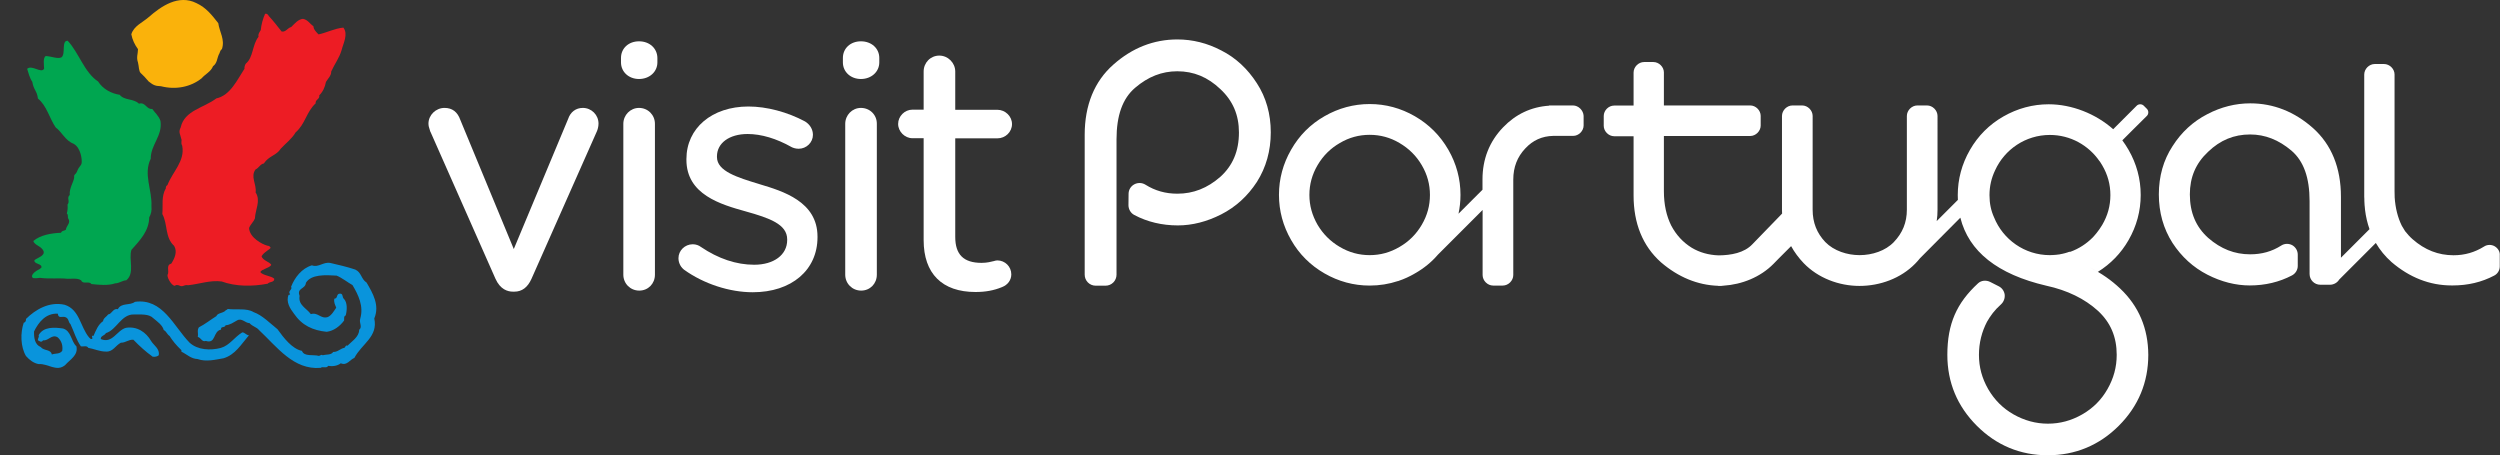
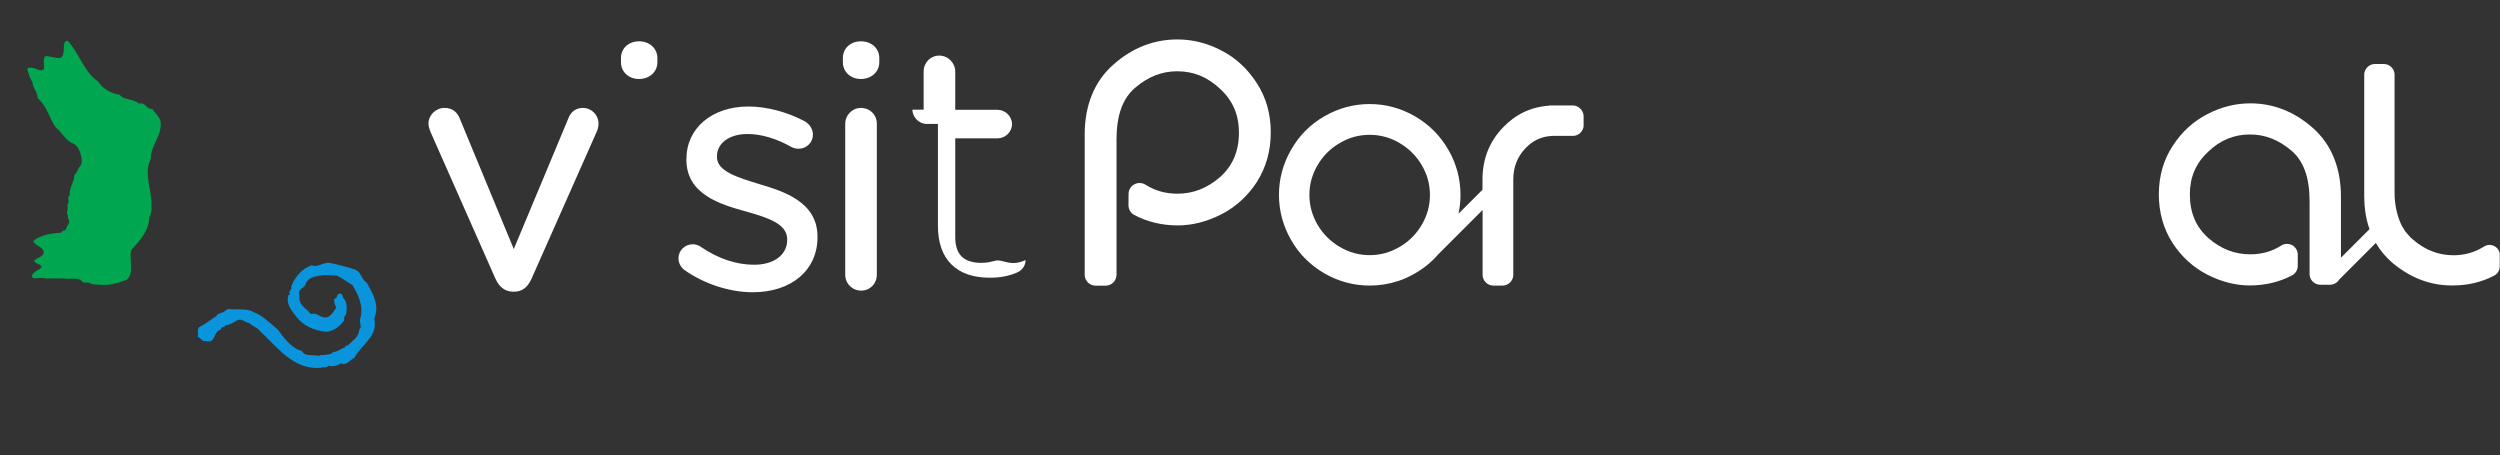
<svg xmlns="http://www.w3.org/2000/svg" xmlns:xlink="http://www.w3.org/1999/xlink" version="1.1" id="Layer_1" x="0px" y="0px" viewBox="0 0 2136.1 389" style="enable-background:new 0 0 2136.1 389;" xml:space="preserve">
  <rect x="0" y="0" width="2136.1" height="389" fill="#333333" stroke="none" />
  <style type="text/css">
	.st0{fill:#FFFFFF;}
	.st1{fill-rule:evenodd;clip-rule:evenodd;fill:#FFFFFF;}
	.st2{clip-path:url(#SVGID_2_);fill-rule:evenodd;clip-rule:evenodd;fill:#FFFFFF;}
	.st3{clip-path:url(#SVGID_2_);fill:#0994DC;}
	.st4{clip-path:url(#SVGID_2_);fill:#FAB20B;}
	.st5{fill:#ED1C24;}
	.st6{fill:#00A650;}
</style>
  <g>
    <path class="st0" d="M498,92.2c-6,0-10.6,3.5-12.6,9.5L439,212.8l-45.7-110.4c-2.4-6.8-6.9-10.2-13.5-10.2   c-7.4,0-13.7,6.1-13.7,13.4c0,1.9,0.5,3.6,1.1,5.3c0.2,0.5,0.3,0.9,0.4,1.4c0,0.1,0.1,0.2,0.2,0.3l55.6,125.7   c4.1,9,10.3,10.9,14.9,10.9h1.2c6.5,0,11.3-3.6,14.6-10.9l56-126.3c0.5-1.2,1.3-3.7,1.3-6.4C511.4,98.2,505.4,92.2,498,92.2" />
    <path class="st0" d="M546,35.3c-8.9,0-15.4,6-15.4,14.2v3.8c0,8.1,6.6,14.2,15.4,14.2c8.9,0,15.7-6.1,15.7-14.2v-3.8   C561.6,41.4,555.1,35.3,546,35.3" />
-     <path class="st0" d="M546,92.2c-7.4,0-13.4,6.1-13.4,13.6v128.9c0,7.6,6,13.6,13.6,13.6c7.6,0,13.4-5.9,13.4-13.6V105.8   C559.6,98.2,553.6,92.2,546,92.2" />
    <path class="st0" d="M649.1,157.4l-0.6-0.2c-18.4-5.6-35.9-10.9-35.9-23v-0.6c0-11.4,10.6-19.1,26.2-19.1   c11.7,0,24.7,3.9,37.6,11.2c1,0.5,3.2,1.4,6,1.4c6.7,0,12.2-5.4,12.2-11.9c0-4.6-2.5-8.8-6.7-11.4C672.8,95.7,655.1,91,639.5,91   c-31.2,0-53,18.5-53,44.9v0.6c0,29.8,29.4,38.2,50.9,44.2c20,5.6,35.2,10.9,35.2,23.8v0.6c0,12.6-11.3,21.1-28.2,21.1   c-15.3,0-30.7-5.2-45.5-15.2c-1.8-1.4-4.3-2.3-7-2.3c-6.7,0-12.2,5.4-12.2,11.9c0,4.7,2.6,8.3,5,10c16.8,12,38.7,19.1,58.5,19.1   c33.1,0,55.3-18.9,55.3-47v-0.6C698.5,172.2,668.8,163.3,649.1,157.4" />
    <path class="st0" d="M735.6,92.2c-7.4,0-13.4,6.1-13.4,13.6v128.9c0,7.6,6,13.6,13.6,13.6c7.6,0,13.4-5.9,13.4-13.6V105.8   C749.3,98.2,743.3,92.2,735.6,92.2" />
    <path class="st0" d="M735.6,35.3c-8.9,0-15.4,6-15.4,14.2v3.8c0,8.1,6.6,14.2,15.4,14.2c8.9,0,15.7-6.1,15.7-14.2v-3.8   C751.3,41.4,744.7,35.3,735.6,35.3" />
-     <path class="st0" d="M852.2,222.5c-0.9,0-1.8,0.2-3.1,0.6c-2.2,0.5-5.5,1.5-10.4,1.5c-15.4,0-22.5-7.1-22.5-22.2v-84.2h36   c6.9,0,12.5-5.5,12.5-12.2c0-6.6-5.7-12.2-12.5-12.2h-36V61.1c0-7.4-6.2-13.6-13.6-13.6c-7.5,0-13.4,6-13.4,13.6v32.6h-9.6   c-6.6,0-12.2,5.6-12.2,12.2c0,6.5,5.7,12.2,12.2,12.2h9.6v87.1c0,28.6,15.8,44.3,44.3,44.3c8.5,0,15.7-1.3,22.7-4.2   c4.9-1.9,7.9-6,7.9-10.9C864.1,227.8,858.7,222.5,852.2,222.5" />
+     <path class="st0" d="M852.2,222.5c-0.9,0-1.8,0.2-3.1,0.6c-2.2,0.5-5.5,1.5-10.4,1.5c-15.4,0-22.5-7.1-22.5-22.2v-84.2h36   c6.9,0,12.5-5.5,12.5-12.2c0-6.6-5.7-12.2-12.5-12.2h-36V61.1c0-7.4-6.2-13.6-13.6-13.6c-7.5,0-13.4,6-13.4,13.6v32.6h-9.6   c0,6.5,5.7,12.2,12.2,12.2h9.6v87.1c0,28.6,15.8,44.3,44.3,44.3c8.5,0,15.7-1.3,22.7-4.2   c4.9-1.9,7.9-6,7.9-10.9C864.1,227.8,858.7,222.5,852.2,222.5" />
    <path class="st1" d="M1144.8,211c-8-4.7-14.3-11-19-18.9c-4.6-8-7-16.4-7-25.5c0-9.1,2.3-17.5,7-25.5c4.7-8,11-14.3,19-18.9   c7.9-4.7,16.4-7,25.5-7c9.1,0,17.6,2.3,25.5,7c8,4.7,14.3,10.9,19,18.9c4.7,8,7,16.4,7,25.5c0,9.1-2.3,17.5-7,25.5   c-4.7,8-11,14.3-19,18.9c-8,4.7-16.4,7-25.5,7C1161.2,218,1152.8,215.7,1144.8,211 M1344,90.1h-20.4v0.2   c-15.3,1-28.6,7.3-39.4,18.6c-11.7,12.2-17.5,27.2-17.5,44.4v8.8l-20.5,20.5c1.1-5.2,1.7-10.6,1.7-16.1c0-13.7-3.5-26.6-10.4-38.6   c-7-12.1-16.5-21.6-28.6-28.6c-12-6.9-24.9-10.4-38.6-10.4c-13.6,0-26.6,3.5-38.6,10.4c-12.1,6.9-21.6,16.5-28.5,28.6   c-6.9,12-10.4,24.9-10.4,38.6c0,13.7,3.5,26.6,10.4,38.6c6.9,12.1,16.5,21.6,28.5,28.5c12,6.9,24.9,10.4,38.6,10.4   c8.4,0,16.5-1.3,24.3-3.9c0,0,0,0,0.1,0.1l0.3-0.2c4.8-1.6,9.4-3.7,14-6.4c7.6-4.3,14.2-9.7,19.7-16.1l38.1-38.1v55.6   c0,4.8,4.2,9,9,9h8.2c4.8,0,9-4.2,9-9v-81.5c0-10.8,3.5-19.5,10.2-26.6c6.5-7,14.3-10.6,24-10.8h17c4.7,0,8.9-4.2,8.9-8.9V99   C1352.9,94.3,1348.7,90.1,1344,90.1" />
    <g>
      <defs>
        <rect id="SVGID_1_" x="18.2" width="2117.9" height="389" />
      </defs>
      <clipPath id="SVGID_2_">
        <use xlink:href="#SVGID_1_" style="overflow:visible;" />
      </clipPath>
      <path class="st2" d="M1043.5,43.1c-12-6.3-24.6-9.4-37.5-9.4c-20.2,0-38.6,7.2-54.7,21.5c-16.2,14.3-24.5,34.6-24.5,60v119.5    c0,5.2,4.2,9.4,9.4,9.4h8.4c5.2,0,9.4-4.2,9.4-9.4V119.1c0-20.5,5.2-35,15.9-44.1c11.1-9.5,22.9-14.1,36-14.1    c14.1,0,26.1,5,36.9,15.3c10.6,9.9,15.8,22,15.8,37c0,15.9-5.3,28.3-15.9,37.9c-11.1,9.7-23.1,14.4-36.7,14.4    c-10.1,0-19-2.5-27.3-7.7c-2.9-1.8-6.5-1.9-9.5-0.3c-3,1.6-4.9,4.7-4.9,8.1l-0.1,9.7c0,3.5,1.9,6.8,5,8.4    c11.1,5.9,23.7,8.9,37.2,8.9c12.3,0,24.8-3.2,37-9.4c12.4-6.3,22.6-15.6,30.5-27.7c7.9-12.4,11.9-26.7,11.9-42.4    c0-15.7-4-29.9-11.9-42C1066,58.8,1055.8,49.3,1043.5,43.1" />
      <path class="st2" d="M2131.5,210.4c-2.8-1.6-6.4-1.5-9.1,0.3c-7.9,4.9-16.4,7.4-26,7.4c-13,0-24.5-4.5-35-13.7    c-2.5-2.2-4.5-4.5-6.4-6.9c-1-1.5-1.9-3-2.8-4.6c-3.4-6.9-5.5-15-6.1-24.3c0-0.2,0-0.3,0-0.5V168c-0.1-1.5-0.1-3.1-0.1-4.6V63.6    c0-4.7-4.2-8.9-9-8.9h-7.9c-4.8,0-9,4.2-9,9v103.2c0,0.2,0,0.5,0,0.7c0,0.2,0,0.3,0,0.5c0,0.7,0.1,1.4,0.1,2.1c0,0.5,0,1,0,1.4    c0.1,1.3,0.1,2.5,0.2,3.7c0,0.3,0.1,0.6,0.1,0.9c0.1,1.1,0.2,2.2,0.3,3.2c0.7,5.8,2,11.3,3.8,16.4l-24.4,24.4v-52    c0-24.9-8.1-44.7-23.9-58.8c-15.8-14-33.8-21.1-53.6-21.1c-12.6,0-24.9,3.1-36.6,9.2c-12.1,6.2-22.2,15.4-29.8,27.4    c-7.8,11.9-11.7,25.8-11.7,41.2c0,15.4,3.9,29.3,11.7,41.5c7.7,11.8,17.7,20.9,29.8,27.1c11.9,6.1,24.2,9.2,36.2,9.2    c13.1,0,25.3-2.9,36.1-8.6c3-1.6,4.9-4.7,4.9-8.1v-9.6c0-3.4-1.8-6.4-4.7-8.1c-3-1.6-6.6-1.5-9.4,0.3c-8,5.1-16.7,7.5-26.6,7.5    c-13.3,0-25-4.6-35.8-14c-10.5-9.4-15.7-21.6-15.7-37.2c0-14.7,5.1-26.6,15.6-36.4c10.4-10,22.1-14.8,35.9-14.8    c12.8,0,24.4,4.6,35.3,13.8c10.5,9,15.5,23.1,15.5,43.2v62.2c0,5.1,4.1,9.2,9.2,9.2h8.2c3.3,0,6.3-1.8,7.9-4.4l0,0l2.9-2.9    l28.4-28.4c3.5,6,8,11.5,13.4,16.3c15.3,13.1,32.5,20,51.4,20c0,0,0.2,0,0.2,0c0.3,0,0.5,0,0.8,0c12.8,0,24.7-2.8,35.3-8.4    c3-1.5,4.8-4.6,4.8-7.9v-9.4C2136.2,215.1,2134.4,212.1,2131.5,210.4" />
-       <path class="st2" d="M1767.3,215.4c-0.3,0.1-0.5,0.2-0.8,0.3c-0.7,0.2-1.4,0.4-2,0.6c-0.1,0-0.3,0.1-0.4,0.1    c-0.7,0.2-1.4,0.3-2.1,0.5c-0.2,0-0.4,0.1-0.6,0.1c-0.7,0.1-1.3,0.2-1.9,0.4c-0.6,0.1-1.3,0.2-1.9,0.2c-0.2,0-0.4,0.1-0.6,0.1    c-1,0.1-2,0.2-3,0.2c0.6,0.1,1.2,0.3,1.8,0.4c-0.6-0.1-1.3-0.3-1.9-0.4c-0.8,0-1.5,0.1-2.4,0.1c-21.6,0-40.1-13.4-47.7-32.3    c-2.6-5.7-3.9-11.9-3.9-18.9c0-7.6,1.6-14.6,4.8-21.3c8.1-17.8,26-30.2,46.8-30.2c17.6,0,33.1,8.9,42.4,22.4    c0.1,0.1,0.2,0.2,0.3,0.3c0.7,1,1.4,2.1,2,3.2c4.7,8,7,16.4,7,25.5c0,9.1-2.3,17.5-7,25.5c-1.5,2.5-3.1,4.8-4.8,6.9    c-0.2,0.2-0.3,0.4-0.5,0.6c-0.4,0.4-0.7,0.9-1.1,1.3c-0.5,0.6-1,1.1-1.5,1.7c-0.1,0.1-0.2,0.2-0.3,0.3    c-5.3,5.3-11.7,9.5-18.9,12.1C1768.3,215.1,1767.8,215.2,1767.3,215.4 M1813.4,120C1813.4,120,1813.4,119.9,1813.4,120l0-0.1    C1813.4,119.9,1813.4,120,1813.4,120 M1811.5,246.5c-7.5-7.1-16.2-13.2-25.9-17.9c2.4,1.1,4.7,2.4,6.9,3.7    c10.9-6.8,19.7-15.8,26.2-27.1c6.9-12,10.4-24.9,10.4-38.6c0-13.7-3.5-26.6-10.4-38.6c-1.6-2.8-3.4-5.5-5.3-8.1l9.2-9.2l11.8-11.7    c1.6-1.6,1.6-4.4,0-6l-2.7-2.7c-1.6-1.6-4.4-1.6-6,0l-14.7,14.7l-5.4,5.4c-15-13.3-35.5-21.3-55.1-21.3    c-13.6,0-26.6,3.5-38.7,10.4c-12.1,6.9-21.7,16.6-28.6,28.6c-6.9,12-10.4,25-10.4,38.6c0,1.4,0,2.7,0.1,4.1l-18.1,18.1    c0.5-3.2,0.7-6.4,0.7-9.7V99.1c0-4.8-4.2-9-9-9h-8.2c-4.8,0-9,4.2-9,9v80.1c0,10.9-3.7,19.9-11.1,27.6    c-7.1,7.5-18.5,11.2-29.3,11.2c-10.5,0-21.9-3.6-29.3-11.2c-7.2-7.6-10.8-16.6-10.8-27.6V99.1c0-4.8-4.2-9-9-9h-8.2    c-4.8,0-9,4.2-9,9v80.1c0,1.1,0,2.2,0.1,3.3l-25.4,26.2c-7,7.4-18.2,9.4-28.8,9.5c-8.7-0.3-16.3-2.5-23-6.5    c-7.4-4.6-13.2-10.8-17.5-18.9c-4.1-8.2-6.3-17.9-6.3-29.5v-47.1h73.8c4.7,0,8.9-4.2,8.9-8.9V99c0-4.7-4.2-8.9-8.9-8.9h-73.8V61.9    c0-4.7-4.2-8.9-9-8.9h-7.9c-4.8,0-9,4.2-9,9v28.2h-16.6c-4.8,0-8.9,4.2-8.9,8.9v8.4c0,4.7,4.2,8.9,8.9,8.9h16.6v50.6    c0,23.6,7.6,43.1,23.5,57.2c14.6,12.5,31,19.4,48.8,20v0.1c0.3,0,0.6,0,0.9,0c0.6,0,1.1,0,1.7,0c0.6,0,1.2-0.1,1.8-0.2    c15.9-1,31.7-7.3,42.9-18.7l4.6-4.7l7.7-7.7l2.7-2.7c2.8,5.1,6.4,10,10.7,14.5c12.3,12.8,30.2,19.5,47.7,19.5    c17.5,0,35.3-6.4,47.6-19c1.5-1.5,2.8-3,4.1-4.6L1675,186c7.2,28.9,31.8,48.4,73.4,58.1c18,3.9,32.9,11.2,44.2,21.5    c10.8,10,16,22.3,16,37.6c0,10.5-2.6,20-7.9,29.3c-5.3,9.3-12.4,16.3-21.6,21.6c-9.3,5.3-18.9,7.9-29.3,7.9    c-10.3,0-20.1-2.7-29.3-7.9c-9.3-5.3-16.3-12.4-21.7-21.6c-5.3-9.3-7.9-18.8-7.9-29.3c0-10.2,2.4-19.7,6.9-28.3    c3-5.2,6.3-9.8,12-14.9c2.3-2.1,3.4-5.2,3.1-8.2c-0.4-3.1-2.3-5.8-5.1-7.2l-7.3-3.7c-3.4-1.7-7.6-1.4-10.4,1.2    c-18.2,16.8-26.2,34.5-26.2,61.1c0,23.6,8.5,43.9,25.2,60.6c16.7,16.7,37.1,25.2,60.6,25.2c23.5,0,44-8.5,60.7-25.2    c16.7-16.7,25.2-37.1,25.2-60.6C1835.5,280.7,1827.5,261.6,1811.5,246.5" />
      <path class="st3" d="M303.5,230.3c5.5,2.5,5,8.2,9.7,11.1c5.3,9.1,11.4,19.4,6.6,30.7c3.4,15.7-10.7,21.6-17,33.7    c-3.9,1.5-6.3,6.9-11.6,4.6c-3,2.4-7.5,2.8-10.8,2.2c-1.4,2.5-4.6,0.2-6.4,1.7c-23.2,2-37.3-17.9-52.7-32.3    c-2.2-2.7-5.4-2.9-8.1-5.9c-3.8-0.1-6.5-4.7-10.7-2.3c-3.1,1.7-6,3.9-9.7,4.1c-0.8,2.6-4.4,0.5-3.9,3.7c-7.1,1.4-4.2,12.5-13,9.7    c-3.4,1.2-4.2-2.9-6.9-3.4c0.6-3.5-0.8-5.3,0.9-8.2c5.2-2.6,10.4-6.8,15-9.6c0.8-2.5,4.9-2.5,7.2-4.2c0.7-1,1.8-1,2.5-1.9    c7.4,1,16-1,22.1,2.7c7.3,2.5,14.6,10,20.4,14.6c5.3,7.4,12.5,16.8,20.9,18.5c1.9,5.2,9.7,2.9,14.5,4.3c1.1-0.2,2.4-1.6,3.2-0.5    c3-1,7.2,0,9-2.9c3.7,0.3,6.2-3,9.6-3.5c0.9-0.7,1-2.6,2.6-1.8c3.7-3.8,10-7.6,10-13.6c3.1-2.6-0.3-5.9,0.9-9.5    c3.1-10.8-1.6-20.2-6.6-28.7c-4.2-2.3-8.7-6.1-13.6-8.1c-9.7-0.6-21.7-1.2-26.2,6.1c-0.4,5.6-8.1,4.3-5.4,11.2    c-1.4,7.9,5.8,10.4,9.6,15.6c6.1-1.9,8.4,4.4,14.5,2.5c3.4-1.6,5.2-5.2,7.2-8c-0.9-2.4-2.3-4.6-1.6-7.7c3.2-0.1,1.4-4.1,4.6-4.3    c3.2-0.3,1.8,3.3,3.7,4.6c2.9,3.2,2.6,9.5,1.4,14c-2,0.8-1.1,2.9-1.4,4.4c-3.7,5-9,8.9-14.9,9.6c-11.7-1.2-21-5.3-28-15.6    c-3.2-4.2-7-10-4.5-16c0.6,0.2,0.9-0.2,1.3-0.5c-2.5-2.6,2.5-4.2,0.8-6.3c3.1-8,9.1-15.8,17.8-18.4c5.6,2.2,9.8-3.2,15.8-2    C289.3,226.3,296.6,228,303.5,230.3" />
-       <path class="st3" d="M162,292.8c6.9,6.3,17.7,6.8,26.6,4.5c7.7-2.2,11.6-9.2,18.4-13.3c2.2,0,3.4,2.4,5.7,2.5    c-6.7,7.8-11.6,16.5-21.6,19.6c-7,1.2-15.1,3.3-22.2,0.7c-5.9-0.3-8.9-3.9-13.9-6.3v-1.3c-4.4-4.2-7.4-7.8-10.1-12.1    c-2.6-1.9-2.5-3.8-5-5.1c-1-4.2-5.7-7.4-8.9-10.1c-3.8-3.9-10.6-3.1-16.5-3.2c-10.9-0.4-14.9,13.3-24,15.9    c-1.1,2.3-4.6,2.2-4.4,5.1c10.1,4.3,13.8-7.7,21.6-9.6c9.4-1.5,17.1,3.7,21.5,11.4c2.1,3.5,7.6,6.6,6.4,12.1    c-1.4,1.1-3.1,1.4-5.1,1.2c-5.8-4.1-11.6-9.4-16.5-14.5c-4.1-0.4-6.8,2.7-10.7,2.5c-4.8,2.5-6.7,7.9-12.7,7.6    c-5.5,0-10.1-2.3-15.2-3.2c-1.3-2.3-4.2-0.8-6.3-1.3c-3.9-5.4-5.9-12.7-8.9-19c-1.9-1.6-1.2-4.3-3.8-5.7c-2.9-1.6-6.5,1.7-7-3.2    c-10.2-0.5-16.4,7.2-20.3,15.2c-0.2,5.3,0.6,11.3,5.7,13.3c2.7,3.5,8.5,1.7,9.5,6.4c3-1.2,6.8-0.1,8.9-3.2    c0.6-4.6-0.6-8.4-3.8-11.4c-5.1-3.2-7.9,3.1-12.6,2.5c-0.8,1.3-2.1,1.5-3.2,0.6c-2.9-0.8,0.4-3-0.6-5c4.1-7.4,13.4-6.8,20.9-5.7    c7.1,2.1,6.8,11.1,11.4,15.2c1.7,7.7-5.5,11.3-9.5,15.9c-7.3,6.4-14.8-1.4-22.8-0.7c-4.2-0.8-7.7-3.4-10.8-6.9    c-4.7-7.9-4.9-19.9-1.9-28.5c1.6-0.2,2-1.9,1.9-3.2c8.2-8.1,19.9-15,33-12.1c12.9,4,13.3,18.8,20.9,27.9c0.7,0.7,1.4,1.7,2.5,1.3    c1.2-0.4-1.4-3.5,1.3-2.6c2-4.5,3.9-9.7,8.2-12.6c0.1-2.5,3-3.8,4.4-5.8c3-0.1,4.1-5.5,8.2-4.4c2.9-5.8,10.3-2.9,14.6-6.3    C139.1,254.6,148.4,278.9,162,292.8" />
-       <path class="st4" d="M186.5,19.8c1,7.4,5.9,14,3.1,22.2c-1.8,1.1-1.7,3.5-2.6,4.5c-1.6,3.4-1.4,7.5-5,10.1    c-1.7,4.6-7.1,7.1-9.6,10.2c-9.4,7.6-22.3,10.1-34.8,6.9c-5.6-0.2-6.9-1.3-10.6-4.1c-1.9-2.4-5.4-6-6.7-7.1    c-1.8-1.6-1.5-5.4-2.4-9.1c-1.6-4.3,0-7.6,0-11.4c-2.8-3.8-4.8-8-5.7-12.7c2.2-7.2,9.4-9.9,14.9-14.7    c10.4-9.1,25.4-19.7,40.8-11.9C176.1,6.5,181,12.8,186.5,19.8" />
    </g>
-     <path class="st5" d="M229.7,13.7c3.7,4,7.3,8.6,10.9,13.2c3.6,0.8,5.2-3.2,8.2-3.8c2.7-2.6,5.9-6.7,10.1-7c4.1,0.8,5.5,3.9,8.9,6.3   c0.1,2.9,2.7,5.3,4.4,7c7-1.5,13.9-5.2,21.2-5.8c4.3,5.7-0.1,13.4-1.5,19.1c-2,7-5.9,11.7-8.9,18.4c0.1,3.6-2.8,6-4.5,8.9   c-0.9,4.8-2.8,8.6-5.7,11.4c0.6,3.5-3.6,3.6-3.1,6.9c-8,7.4-8.8,17.6-17.1,24.8c-3.3,5.6-8.4,9.3-12.7,13.9   c-3.6,5.9-10.1,6-14.5,12.7c-2.9,0.3-4.4,4-7,5c-4.7,6.2,1,12.8,0,19.7c4.6,7-0.3,14.8-0.6,22.2c-1.4,3.4-3.6,4.8-5,8.2   c0.4,8.3,11.3,14,15.6,15.1c1.7,0.2,2.1,0.6,2.8,1.7c0,1.3-5.2,3.2-7.7,7.3c0.9,3.8,7.4,5,8.3,7.5c-2.2,3-8.3,3.5-9.4,6.1   c2.2,2.9,9.4,3.2,11.9,5.6c0.4,3.3-4.1,2.4-5.6,4.3c-13.1,2.5-27.2,2.5-39.3-1.9c-9.8-1.3-19,2.2-28.6,3.2c-4.1-0.7-4.3,2.1-8,0.1   c-0.7,0-1.4-0.6-2.7-0.1c-1.8,2.4-7.2-5.1-7-8.8c2-2.8-1.7-8.5,3.2-9.6c2.8-4.3,5.5-10.1,2.5-15.2c-8-7.2-5.4-18.7-10.1-27.2   c0.7-7.3-1.1-15.1,3.1-22.2c-0.5-1.2,0.8-2.3,1.3-2.6c4.2-11.2,15.1-20.4,12.6-33.5c-1.6-3.2,0.1-4-0.9-6.2   c-0.7-3.8-2.6-5.2-0.4-9.6c3.2-14.5,19.8-16.6,30.4-24.7c12.1-2.6,18-16.2,24.1-25.4c-0.2-0.9,0.2-3.2,1.2-4.4   c6.5-5.4,5.3-16,10.8-22.9c-0.6-2.4,0.9-3.9,1.9-5.7c0.4-4.5,1.9-10,3.7-13.9C227.8,11.4,228.9,12.2,229.7,13.7" />
    <path class="st6" d="M57.8,34.8C67.4,45,72.1,62,83.8,69.6C87.8,76,95,79.9,102.3,81c3.9,5,11.8,3,16.4,7.6c5.7-1.7,6.2,5,11.4,4.5   c2.4,3.4,5.6,5.9,7,10.2c2,12.7-8.4,20.3-8.3,32.3c-6.5,13.2,1.3,26.7,0.6,40.6c0.4,3.6-0.3,6.7-1.9,9.5   c-0.2,11.8-8,19.7-15.2,27.8c-2.6,8.2,3.2,19.7-4.4,26c-3.4,0.1-6,2.6-9.5,2.6c-6,2.1-13.9,1.3-20.3,0.6c-2.2-3-7.1,0.7-8.8-3.2   c-3.1-2.1-8.3-1.2-11.5-1.3c-8-0.8-15,0.3-23.8-0.8c-2.9,0.5-5.1,0.3-5.7,0.2c-2.7-1.6,0.8-4.9,2.7-6.1c3.3-1.8,3-1.6,4.4-2.9   c0.8-3.5-6.9-2.8-5.9-6.4c2.4-1.8,8.7-3.6,7.8-7.3c-1.4-4.5-8-5.3-8.8-9c5.9-5,15.2-6.7,23.6-7c1-2.6,4.6-1.2,4.4-3.7   c0.9-2.6,4-5.2,1.9-8.3c-1-1.5,0.4-3-1.3-4.5c0.8-2.8,0.8-5,0.6-7.6c2.4-2.8-1-5.7,1.9-8.2c-0.6-5.9,3.5-11.1,3.8-15.2   c-0.4-2.7,1.2-1.7,2.6-5.3c1.4-3.7,3.1-4.2,3.7-6.5c0.6-2.3-0.4-13.4-6.9-16.8c-7-2.7-9.9-10-15.2-13.9   c-5.3-7.6-7.6-18.6-15.2-24.7c-0.7-6.6-3.7-7.2-4.8-14.3c-2.2-3-3.7-8.8-4.4-11.1c4.1-3.7,12.1,4.3,14.5-0.1   c-0.1-2.7-1.2-9.8,1.5-10.8c4.7,0.2,10.1,2.7,13.3,1.1C56.4,46,52.2,34.8,57.8,34.8" />
  </g>
</svg>